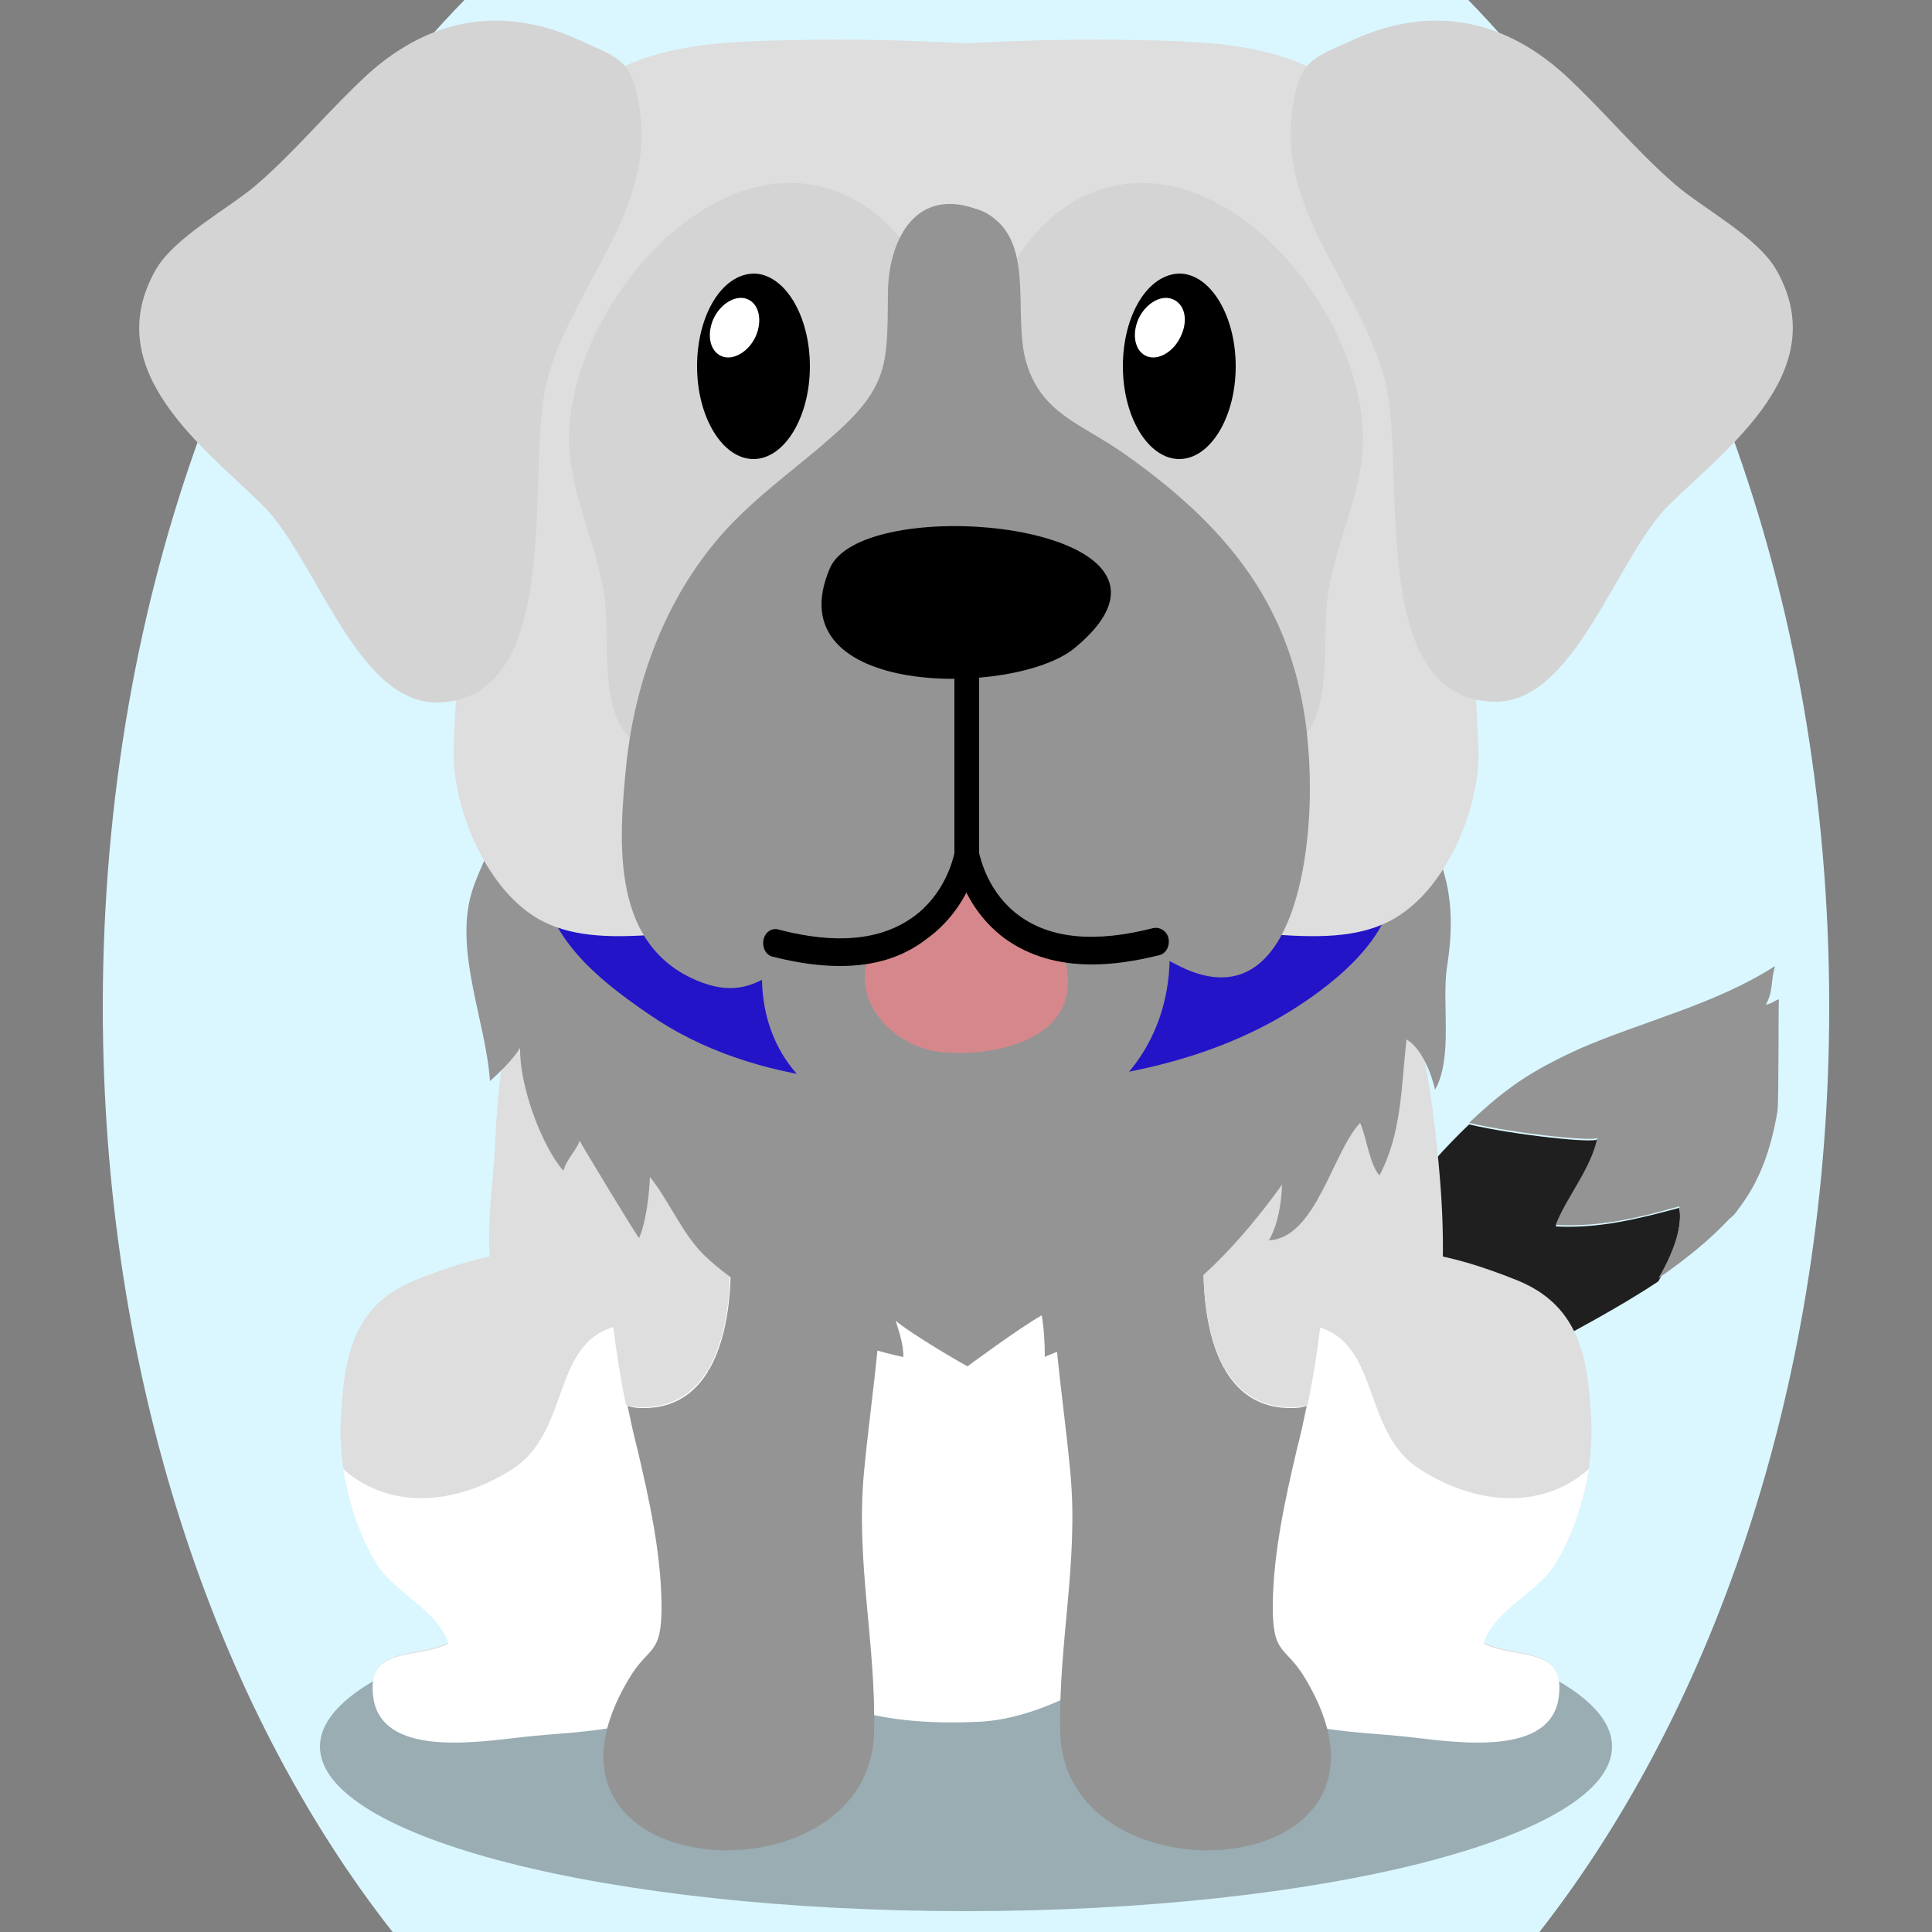
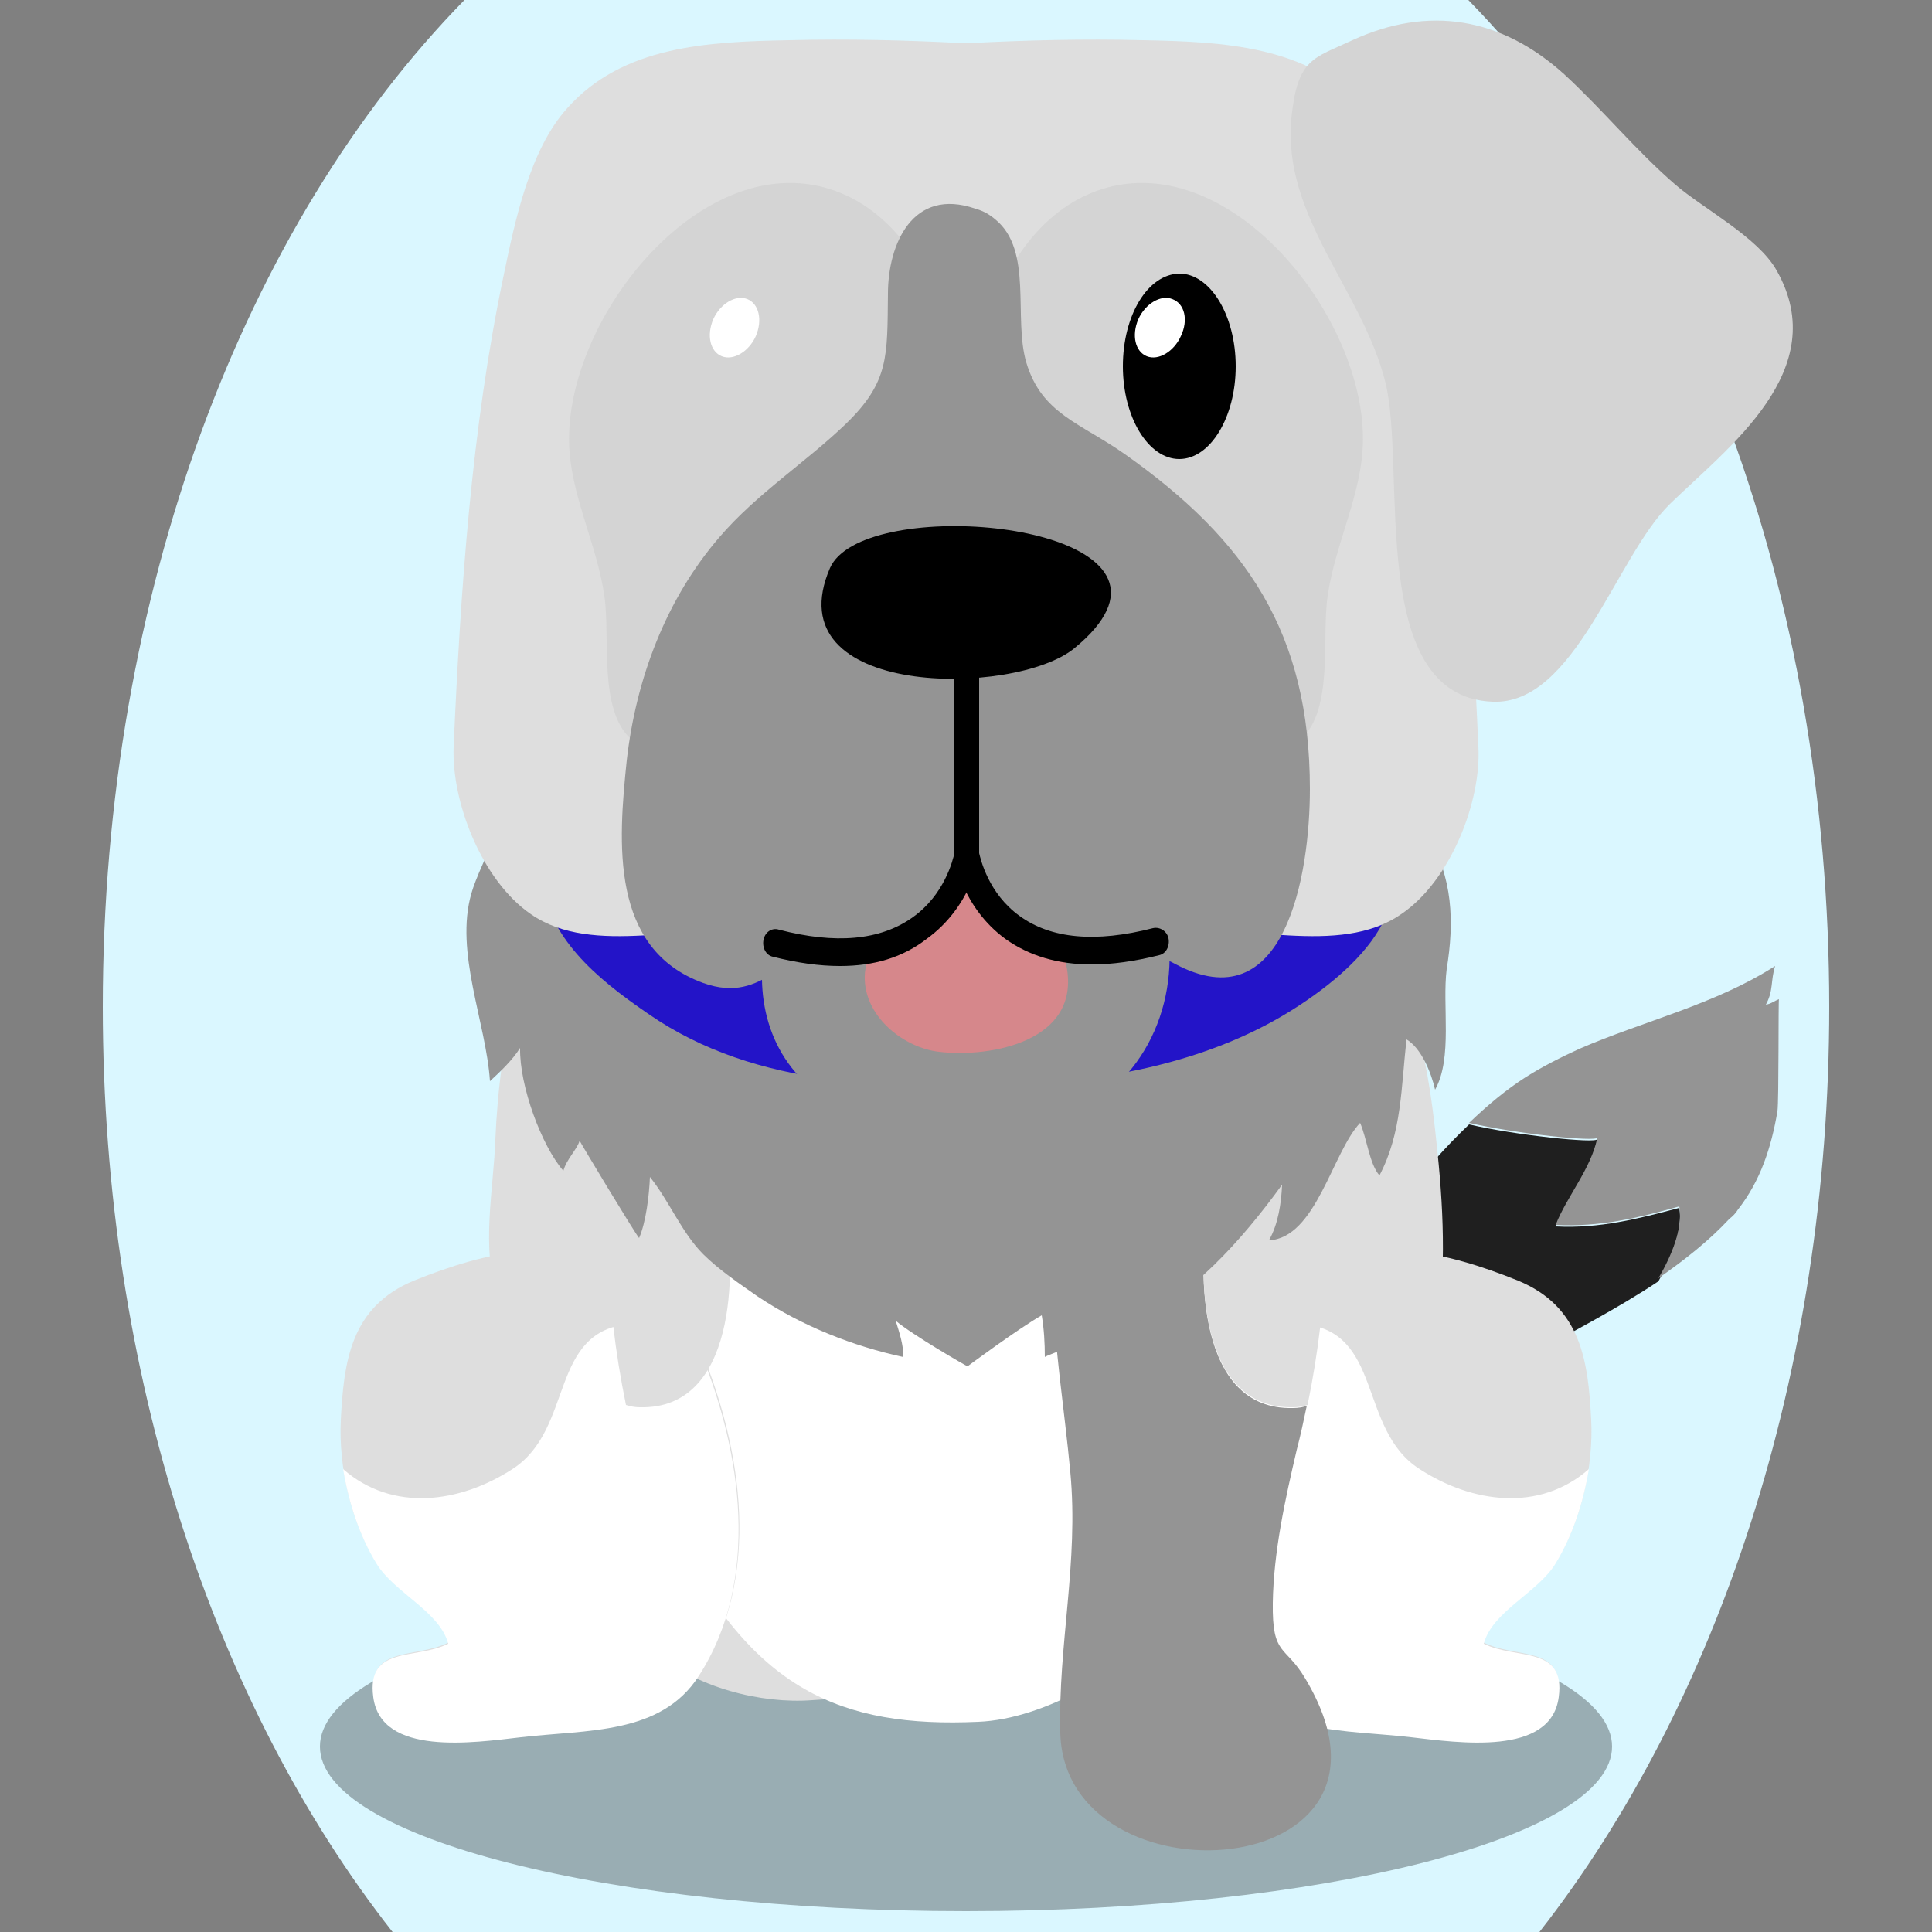
<svg xmlns="http://www.w3.org/2000/svg" version="1.1" id="Ebene_1" x="0px" y="0px" viewBox="0 0 250 250" style="enable-background:new 0 0 250 250;" xml:space="preserve">
  <rect x="0" y="0" width="250" height="250" fill="#808080" stroke="none" />
  <style type="text/css">
	.st0{fill:#1F1F1F;}
	.st1{fill:#949494;}
	.st2{opacity:0.3;}
	.st3{fill:#dedede;}
	.st4{fill:#ffffff;}
	.st5{fill:#2314c8;}
	.st6{fill:#d4d4d4;}
	.st7{fill:#D6878B;}
	.st8{fill:#FFFFFF;}

.bgel{fill:#DAF7FF;}</style>
  <path class="bgel" d="M236.7,130.3c0,47.6-14.5,90.3-37.5,119.7H50.8c-23-29.3-37.5-72.1-37.5-119.7C13.3,76.6,31.7,29,60.1,0h129.9  C218.3,29,236.7,76.6,236.7,130.3z" />
  <g>
    <g>
      <path class="st0" d="M217.3,156.3c-5.3,1.4-10.3,2.7-16,2.4c1.5-3.6,4.7-7.3,5.4-11.3c-0.1,0.6-10.6-0.5-16.6-1.9    c-6.1,5.8-11.6,13.1-15.3,19.8c-3.6,6.4-6.6,22.1,6.2,18.1c5.7-1.8,11.3-4.9,16.8-7.9c5.5-3.1,11.4-6.1,16.8-9.7    C216.3,162.7,217.8,159.1,217.3,156.3z" />
      <path class="st1" d="M224.9,156.5c2.9-3.7,4.3-8,5.1-12.7c0.2-1.4,0.1-14.5,0.2-14.5c-0.6,0.2-1,0.6-1.7,0.7c1-1.8,0.6-3.1,1.2-5    c-7.8,5-17,7.1-25.3,10.7c-2.4,1.1-4.8,2.3-7,3.7c-2.5,1.6-4.9,3.6-7.3,5.9c6,1.4,16.5,2.5,16.6,1.9c-0.8,4-4,7.7-5.4,11.3    c5.7,0.3,10.7-0.9,16-2.4c0.5,2.8-1,6.4-2.7,9.3c3.3-2.3,6.5-4.8,9.2-7.7C224.2,157.4,224.6,157,224.9,156.5z" />
    </g>
    <path class="st2" d="M208.6,226c0,11.7-37.4,21.3-83.6,21.3c-46.2,0-83.6-9.5-83.6-21.3c0-11.7,37.4-21.3,83.6-21.3   C171.2,204.8,208.6,214.3,208.6,226z" />
    <path class="st3" d="M118.8,101.7c-13.8,0-26.5,7.8-39.9,10.7c-11.4,2.5-14.3,23.2-14.8,35c-0.2,6.2-1.9,14.3,0.3,20.3   c1.5,4,2.5,5.9,3.3,10.6c0.9,5.4,2.1,10.9,4.5,15.6c3.9,7.5,6.3,14.6,12.4,19.8c5.5,4.7,13.9,6.8,20.5,6.3c7.5-0.6,15,0.5,22.6,0   c8.1-0.5,17.1,0.4,24.7-3.8c6.9-3.8,14.6-5.8,20.6-12.1c7.1-7.4,10.9-18.9,12.7-29.9c1.4-8.5,1.2-16.6,0.3-25.2   c-1.5-15.4-4.6-29.6-17.4-36.4c-5.3-2.8-10.6-6.4-16.4-7.5C141.2,103.2,129.9,101.7,118.8,101.7z" />
    <path class="st4" d="M168.3,172c1.7,26.9-24.8,50.1-41.7,50.8c-17.8,0.8-29.3-4.1-39.4-24.5c-4.9-9.9-5.1-21.4-5.5-33.1   c-1.1-30.8,20.1-37.9,38.5-39.1c13-0.9,31.8-2.1,40.7,14.4C164.8,148,167.7,162.9,168.3,172z" />
    <g>
      <g>
        <path class="st3" d="M167.8,163.9c9.8-4,19.2-2,28.6,1.8c8.3,3.4,9.1,10.6,9.5,18c0.3,6.1-1.3,13.2-4.6,18.5     c-2.3,3.8-8.1,6.2-9.4,10.3c4.2,2.2,10.6,0.3,9.7,6.9c-1.1,7.7-13.1,5.9-19.1,5.2c-8.5-1-18.1-0.3-23-7.9     c-8.1-12.6-5.5-29.1-0.3-41.8C161.5,169.3,161,166.7,167.8,163.9z" />
        <path class="st4" d="M201.3,202.3c2.2-3.6,3.6-7.9,4.3-12.2c-6.4,5.6-15.1,4.4-21.9,0c-8.1-5.2-4.6-18-15.4-18.8     c-2.6-0.2-5.3,0.1-7.9,0.7c-0.3,0.9-0.7,1.9-1.1,3.1c-5.2,12.7-7.8,29.3,0.3,41.8c4.9,7.6,14.4,6.9,23,7.9     c6.1,0.7,18.1,2.5,19.1-5.2c0.9-6.7-5.5-4.8-9.7-6.9C193.1,208.5,199,206.1,201.3,202.3z" />
      </g>
      <g>
        <path class="st3" d="M82.2,163.9c-9.8-4-19.2-2-28.6,1.8c-8.3,3.4-9.1,10.6-9.5,18c-0.3,6.1,1.3,13.2,4.6,18.5     c2.3,3.8,8.1,6.2,9.4,10.3c-4.2,2.2-10.6,0.3-9.7,6.9c1.1,7.7,13.1,5.9,19.1,5.2c8.5-1,18.1-0.3,23-7.9     c8.1-12.6,5.5-29.1,0.3-41.8C88.5,169.3,89,166.7,82.2,163.9z" />
        <path class="st4" d="M48.7,202.3c-2.2-3.6-3.6-7.9-4.3-12.2c6.4,5.6,15.1,4.4,21.9,0c8.1-5.2,4.6-18,15.4-18.8     c2.6-0.2,5.3,0.1,7.9,0.7c0.3,0.9,0.7,1.9,1.1,3.1c5.2,12.7,7.8,29.3-0.3,41.8c-4.9,7.6-14.4,6.9-23,7.9     c-6.1,0.7-18.1,2.5-19.1-5.2c-0.9-6.7,5.5-4.8,9.7-6.9C56.9,208.5,51,206.1,48.7,202.3z" />
      </g>
    </g>
    <g>
      <g>
        <path class="st1" d="M156.3,156.6c1-6.1,3.1-15.6,8.9-19.5c-3-2.6-7.3-3.2-13.5,0c-4.4,2.3-7.6,5-9.9,8.1     c-8.9,11.9-4.8,29.1-3.3,45.3c1.1,11.7-1.6,22.3-1.3,33.8c0.7,22.6,47.7,19.6,31.7-7.1c-2.6-4.4-4.3-2.8-4.2-9.8     c0.1-6.6,1.6-13.4,3.1-19.8c0.5-1.9,0.9-3.8,1.3-5.7c-0.5,0.2-1.1,0.3-1.8,0.3C154.9,182.5,155,164.6,156.3,156.6z" />
        <path class="st3" d="M165.2,137c-5.8,4-7.9,13.4-8.9,19.5c-1.3,8-1.4,25.9,11.1,25.6c0.6,0,1.2-0.1,1.8-0.3     c1.4-6.8,2.2-13.6,2.4-20.6C171.7,152.8,170.5,141.7,165.2,137z" />
      </g>
      <g>
-         <path class="st1" d="M94,156.6c-1-6.1-3.1-15.6-8.9-19.5c3-2.6,7.3-3.2,13.5,0c4.4,2.3,7.6,5,9.9,8.1c8.9,11.9,4.8,29.1,3.3,45.3     c-1.1,11.7,1.6,22.3,1.3,33.8c-0.7,22.6-47.7,19.6-31.7-7.1c2.6-4.4,4.3-2.8,4.2-9.8c-0.1-6.6-1.6-13.4-3.1-19.8     c-0.5-1.9-0.9-3.8-1.3-5.7c0.5,0.2,1.1,0.3,1.8,0.3C95.3,182.5,95.3,164.6,94,156.6z" />
        <path class="st3" d="M85,137c5.8,4,7.9,13.4,8.9,19.5c1.3,8,1.4,25.9-11.1,25.6c-0.6,0-1.2-0.1-1.8-0.3     c-1.4-6.8-2.2-13.6-2.4-20.6C78.6,152.8,79.8,141.7,85,137z" />
      </g>
    </g>
    <path class="st1" d="M184.7,108.1c-11-17.9-32.7-27.6-51.2-29.5c-3.1-0.3-6.2-0.4-9.3-0.3c-3.1-0.1-6.2,0-9.3,0.3   c-10.3,1-19.4,5.9-29.2,7.9C77.5,88.2,69.6,94,64.4,101c2.2-0.3,4.7-1.4,7-1.3c-3.5-0.1-9.5,12.6-10.4,15.9   c-2.2,7.6,1.9,16.7,2.4,24.3c1.3-1.2,2.9-2.7,3.9-4.3c-0.1,4.9,2.8,12.7,5.6,15.9c0.4-1.5,1.8-2.8,2.1-3.9c0,0.1,7.1,11.9,7.7,12.6   c0.9-2.1,1.3-5.5,1.4-7.9c2.5,3.1,4.1,7.2,6.9,10c2,2,4.8,3.9,7.1,5.5c5.7,3.8,12.3,6.4,18.8,7.8c0-1.6-0.5-3.1-1-4.7   c2.1,1.8,9.2,5.9,9.3,5.9c0,0,6.6-4.9,9.6-6.6c0.3,1.8,0.4,3.6,0.4,5.4c0-0.2,10.2-3.8,11.2-4.2c7.8-3.7,14.2-10.8,19.5-18.1   c-0.1,2.4-0.5,5.1-1.7,7.2c6.1-0.3,8.2-11.4,11.8-15.2c0.9,2.1,1.2,5.3,2.5,6.8c2.9-5.5,2.8-11.4,3.5-17.6c1.9,1.1,3.2,4.3,3.7,6.5   c2.3-4.1,0.9-10.9,1.5-15.6C188.2,119.3,188,113.5,184.7,108.1z" />
    <g>
      <path class="st5" d="M178.4,102.9c2.6,4.6,2.8,12.7,0.1,17.3c-2.5,4.3-7.4,8.1-11.8,10.8c-9.8,6-22,8.7-33.7,9.2    c-17.2,0.8-35.1,0.7-49.1-9c-7-4.8-12.9-9.8-14.1-18c-3.3-21.5,19.5-26.3,38.9-29.4c18.3-2.9,46.4-5,60.1,8.7    C171.9,95.5,176.4,99.4,178.4,102.9z" />
    </g>
    <g>
      <path class="st1" d="M150.2,116.2c-4.5-15.1-27.2-18.5-39-11.8c-14.5,8.3-18.5,32.1-1.2,39.4c9,3.8,22.3,4.4,30.7-0.6    C149.8,137.9,153.4,126.7,150.2,116.2z" />
      <path class="st3" d="M191.3,96.6c-0.9-20.3-2.3-41.2-6.5-61.1c-1.4-6.7-3.3-16.1-8.2-21.5c-7.3-8.1-18.3-8.6-28.7-8.8    c-7.6-0.2-15.3,0-22.9,0.4c-7.6-0.4-15.3-0.6-22.9-0.4C91.6,5.4,80.6,5.9,73.4,14c-4.9,5.4-6.8,14.8-8.2,21.5    c-4.2,19.9-5.6,40.8-6.5,61.1c-0.3,7.1,3.6,17.3,10,21.7c8.1,5.6,20.5,0.9,29.7,2.5c8.8,1.6,16.8,3.1,25.6,3.3v0c0.3,0,0.7,0,1,0    c0.3,0,0.7,0,1,0v0c8.8-0.2,16.8-1.7,25.6-3.3c9.2-1.6,21.6,3.1,29.7-2.5C187.7,114,191.7,103.7,191.3,96.6z" />
      <g>
        <path class="st6" d="M168.4,95.6c-11.6,10.7-35.2-13.9-40-24.4c-6.6-14.5-2-41.5,14.1-46.7c17.1-5.5,35.1,17.6,33.8,34     c-0.5,6.3-3.6,12.3-4.5,18.6C171,82.4,172.6,91.7,168.4,95.6z" />
        <path class="st6" d="M81.6,95.6c11.6,10.7,35.2-13.9,40-24.4c6.6-14.5,2-41.5-14.1-46.7c-17.1-5.5-35.1,17.6-33.8,34     c0.5,6.3,3.6,12.3,4.5,18.6C79,82.4,77.4,91.7,81.6,95.6z" />
      </g>
      <path class="st7" d="M136.3,122.3c-1.9-1.4-5-1.7-6.8-3.2c-1.4-1.2-2.9-5.8-4.9-5.9c-1.8-0.1-2.8,3.8-4,5c-3,3-8.9,2.9-8.7,8.6    c0.2,5,5.2,8.8,9.6,9.3c6.8,0.8,18.4-1.4,16.5-11.1C137.7,123.7,137.1,122.9,136.3,122.3z" />
      <path class="st1" d="M128.8,28.4c-0.7-0.6-1.5-1.1-2.6-1.4c-8.1-2.8-11.3,4.6-11.3,11c-0.1,8.1,0.2,11.4-5.5,16.9    c-5.1,4.9-11.5,9-16.3,14.6c-6.9,8-10.8,18.3-12,28.9C80,109,78.9,122.8,91,127.2c8.1,2.9,10.4-4.7,17.7-5.1    c2.5-0.1,4.7,0.6,7.2,0c2.1-0.5,4.7-1.5,6.3-3.1c1.7-1.8,1.8-5.2,4.7-4.5c2,0.5,2.6,3.2,3.8,4.5c1.6,1.8,3.8,2.8,5.8,3.5    c5.1,1.8,10.8-0.4,15.5,2.2c14.3,7.7,17.5-11.5,17.5-22.6c0-20.2-8.2-32.2-23.9-43.3c-5.8-4.1-10.8-5.2-12.8-11.9    C131.1,41.1,133.7,32.4,128.8,28.4z" />
      <g>
        <path d="M141.3,124.8c-4.4,0-8.1-1.1-11.2-3.3c-5.6-4.1-6.6-10.3-6.6-10.6c0-0.1,0-0.2,0-0.3V86c0-1,0.7-1.8,1.6-1.8     c0.9,0,1.6,0.8,1.6,1.8v24.4c0.2,0.8,1.2,5.2,5.2,8.1c4.1,3,9.9,3.5,17.3,1.6c0.9-0.2,1.8,0.4,2,1.3c0.2,1-0.3,2-1.2,2.2     C146.8,124.4,143.9,124.8,141.3,124.8z" />
        <path d="M108.7,125c-2.7,0-5.5-0.4-8.7-1.2c-0.9-0.2-1.4-1.2-1.2-2.2c0.2-1,1.1-1.6,2-1.3c7.3,1.9,13.1,1.4,17.3-1.6     c4.1-2.9,5.2-7.4,5.4-8.3V86c0-1,0.7-1.8,1.6-1.8c0.9,0,1.6,0.8,1.6,1.8v24.5c0,0.1,0,0.2,0,0.3c0,0.3-1.1,6.6-6.8,10.7     C116.8,123.9,113.1,125,108.7,125z" />
        <path d="M143.2,79c-0.7,1.5-2,3.1-4.2,4.9c-7.7,6.3-38.9,6.5-31.6-10.4C111.4,64.4,148.7,67.1,143.2,79z" />
        <g>
-           <path d="M90.2,47.4c0,6.6,3.3,12,7.3,12c4,0,7.3-5.4,7.3-12c0-6.6-3.3-12-7.3-12C93.4,35.5,90.2,40.8,90.2,47.4z" />
          <path class="st8" d="M97.8,43.5c-0.9,2-2.9,3.2-4.4,2.6c-1.5-0.6-2-2.7-1.1-4.8c0.9-2,2.9-3.2,4.4-2.6      C98.2,39.3,98.7,41.4,97.8,43.5z" />
        </g>
        <g>
          <path d="M145.3,47.4c0,6.6,3.3,12,7.3,12c4,0,7.3-5.4,7.3-12c0-6.6-3.3-12-7.3-12C148.5,35.5,145.3,40.8,145.3,47.4z" />
          <path class="st8" d="M152.8,43.5c-0.9,2-2.9,3.2-4.4,2.6c-1.5-0.6-2-2.7-1.1-4.8c0.9-2,2.9-3.2,4.4-2.6      C153.3,39.3,153.8,41.4,152.8,43.5z" />
        </g>
      </g>
      <g>
        <path class="st6" d="M179.3,49.6c-2.9-11.9-13.4-21.5-12.2-34.3c0.8-7.8,2.8-7.7,7.9-10.1c9.8-4.5,19.2-3,27.4,4.4     c5,4.6,9.3,9.9,14.4,14.3c3.6,3.1,10.7,6.8,13.1,11.1c7.3,12.9-6.3,22.9-13.8,30.2c-7,6.8-12.3,26.1-23,25.6     C176.8,90.1,182,60.8,179.3,49.6z" />
-         <path class="st6" d="M70.7,49.6C73.7,37.6,84.2,28,82.9,15.3C82.1,7.5,80.1,7.6,75,5.2c-9.8-4.5-19.2-3-27.4,4.4     c-5,4.6-9.3,9.9-14.4,14.3c-3.6,3.1-10.7,6.8-13.1,11.1C12.8,48,26.4,57.9,33.9,65.3c7,6.8,12.3,26.1,23,25.6     C73.2,90.1,68,60.8,70.7,49.6z" />
      </g>
    </g>
  </g>
</svg>